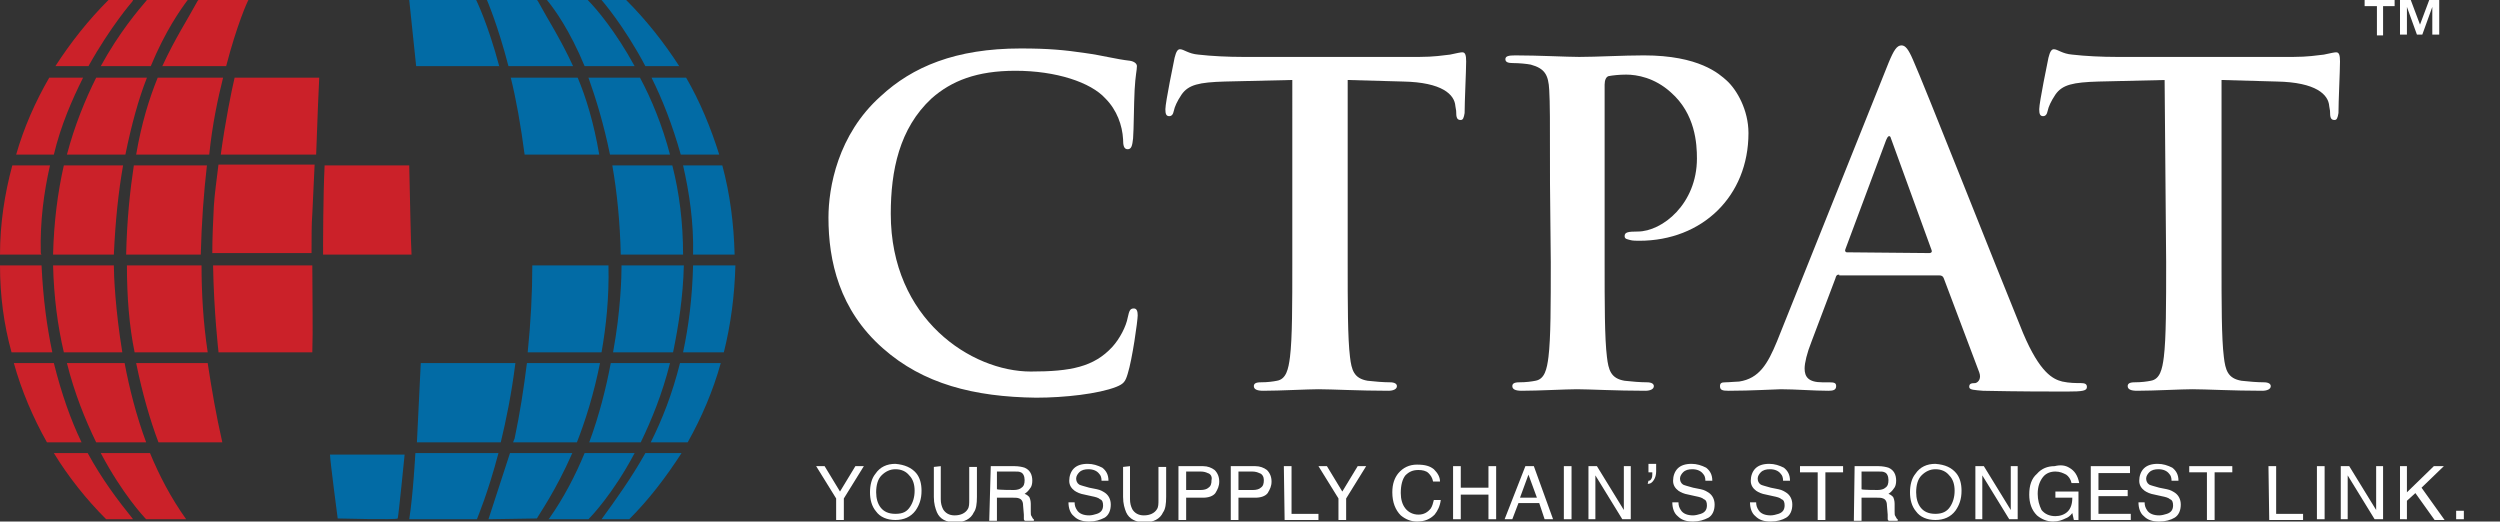
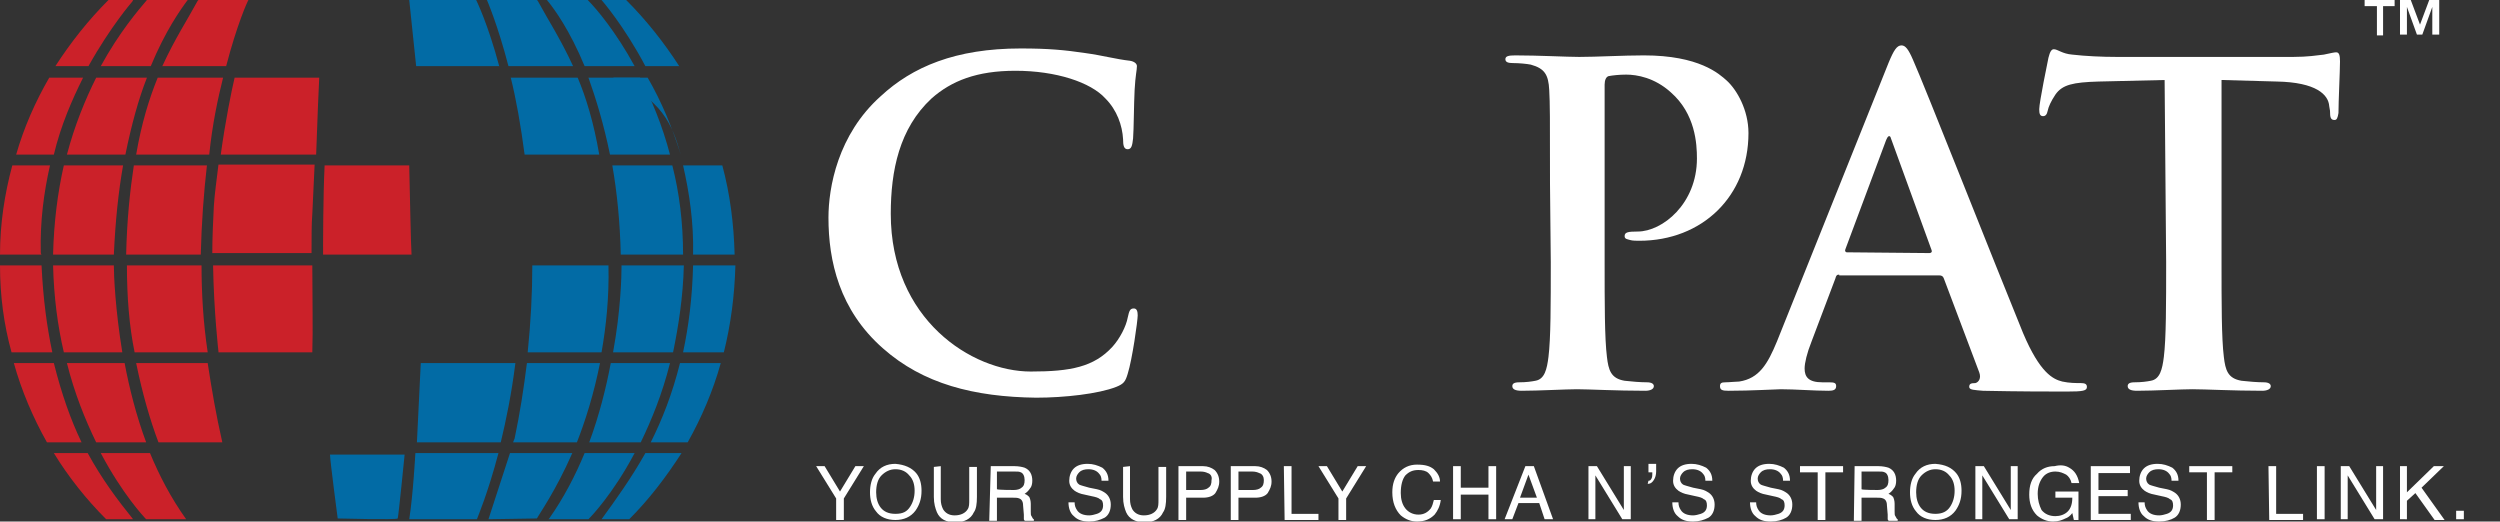
<svg xmlns="http://www.w3.org/2000/svg" version="1.1" id="Layer_4" x="0px" y="0px" viewBox="0 0 325 67.8" style="enable-background:new 0 0 325 67.8;" xml:space="preserve">
  <rect x="0" y="0" width="325" height="67.8" fill="#333333" stroke="none" />
  <style type="text/css">.st0{fill:#FFFFFF;}	.st1{fill:#026BA5;}	.st2{fill:#CB2129;}</style>
  <g>
    <path class="st0" d="M114.8,45.3c-5.7-5-7.1-11.4-7.1-17c0-3.9,1.2-10.8,6.8-15.8c4.1-3.8,9.7-6.2,18.2-6.2c3.6,0,5.7,0.2,8.4,0.6 c2.2,0.3,4,0.8,5.8,1c0.6,0.1,0.9,0.4,0.9,0.7c0,0.5-0.2,1.2-0.3,3.1c-0.1,1.9-0.1,5.1-0.2,6.3c-0.1,0.9-0.2,1.4-0.7,1.4 s-0.6-0.5-0.6-1.3c-0.1-1.8-0.8-3.8-2.3-5.3c-1.9-2.1-6.4-3.6-11.7-3.6c-5,0-8.3,1.3-10.9,3.6c-4.2,3.9-5.3,9.4-5.3,15 c0,13.7,10.5,20.5,18.2,20.5c5.2,0,8.2-0.6,10.6-3.2c1-1.1,1.8-2.7,2-3.8c0.2-0.9,0.3-1.2,0.8-1.2c0.4,0,0.5,0.4,0.5,0.9 c0,0.7-0.7,5.7-1.3,7.6c-0.3,1-0.5,1.3-1.5,1.7c-2.3,0.9-6.7,1.4-10.4,1.4C126.6,51.6,120,49.9,114.8,45.3z" />
-     <path class="st0" d="M167.8,10.4l-8.6,0.2c-3.3,0.1-4.7,0.4-5.6,1.7c-0.6,0.9-0.9,1.6-1,2.1s-0.3,0.7-0.6,0.7 c-0.4,0-0.5-0.3-0.5-0.9c0-0.9,1.1-6.2,1.2-6.7c0.2-0.8,0.4-1.1,0.7-1.1c0.5,0,1.1,0.6,2.4,0.7c1.7,0.2,3.9,0.3,5.8,0.3h22.9 c1.9,0,3.1-0.2,4-0.3c0.9-0.2,1.4-0.3,1.6-0.3c0.4,0,0.5,0.4,0.5,1.2c0,1.2-0.2,5.2-0.2,6.7c-0.1,0.6-0.2,0.9-0.5,0.9 c-0.5,0-0.6-0.3-0.6-1.2l-0.1-0.6c-0.1-1.5-1.7-3.1-6.8-3.2l-7.2-0.2v23.7c0,5.3,0,9.9,0.3,12.3c0.2,1.7,0.5,2.8,2.3,3.1 c0.8,0.1,2.1,0.2,2.9,0.2c0.6,0,0.9,0.2,0.9,0.5c0,0.4-0.5,0.6-1.1,0.6c-3.8,0-7.4-0.2-9.1-0.2c-1.4,0-5,0.2-7.2,0.2 c-0.8,0-1.2-0.2-1.2-0.6c0-0.3,0.2-0.5,0.9-0.5c0.9,0,1.6-0.1,2.1-0.2c1.2-0.2,1.5-1.5,1.7-3.1c0.3-2.4,0.3-6.9,0.3-12.3V10.4 L167.8,10.4z" />
    <path class="st0" d="M201.5,23.9c0-8.8,0-10.4-0.1-12.2c-0.1-2-0.6-2.8-2.4-3.3c-0.5-0.1-1.5-0.2-2.3-0.2c-0.6,0-1-0.1-1-0.5 c0-0.4,0.4-0.5,1.3-0.5c3,0,6.7,0.2,8.3,0.2c2.3,0,5.7-0.2,8.4-0.2c7.2,0,9.8,2.4,10.8,3.3c1.3,1.2,2.8,3.8,2.8,6.8 c0,8.2-6,14-14.2,14c-0.3,0-0.9,0-1.2-0.1c-0.3-0.1-0.7-0.1-0.7-0.5c0-0.5,0.4-0.6,1.7-0.6c3.2,0,7.7-3.6,7.7-9.5 c0-1.9-0.2-5.8-3.4-8.6c-2.1-1.9-4.4-2.3-5.8-2.3c-0.9,0-1.8,0.1-2.3,0.2c-0.3,0.1-0.5,0.5-0.5,1.1v23.1c0,5.3,0,9.9,0.3,12.3 c0.2,1.7,0.5,2.8,2.3,3.1c0.8,0.1,2.1,0.2,2.9,0.2c0.6,0,0.9,0.2,0.9,0.5c0,0.4-0.5,0.6-1.1,0.6c-3.8,0-7.4-0.2-8.9-0.2 c-1.4,0-5,0.2-7.2,0.2c-0.8,0-1.2-0.2-1.2-0.6c0-0.3,0.2-0.5,0.9-0.5c0.9,0,1.6-0.1,2.1-0.2c1.2-0.2,1.5-1.5,1.7-3.1 c0.3-2.4,0.3-6.9,0.3-12.3L201.5,23.9L201.5,23.9z" />
    <path class="st0" d="M239.1,35.7c-0.3,0-0.4,0.1-0.5,0.5l-3.1,8.2c-0.6,1.5-0.9,2.8-0.9,3.5c0,1.1,0.5,1.8,2.3,1.8h0.9 c0.7,0,0.9,0.1,0.9,0.5c0,0.5-0.4,0.6-1,0.6c-1.9,0-4.3-0.2-6.2-0.2c-0.6,0-3.8,0.2-6.8,0.2c-0.8,0-1.1-0.1-1.1-0.6 c0-0.4,0.2-0.5,0.7-0.5s1.4-0.1,1.8-0.1c2.6-0.4,3.7-2.3,4.9-5.2l14.5-36.2c0.7-1.7,1.1-2.3,1.7-2.3c0.5,0,0.9,0.5,1.5,1.9 c1.4,3.1,10.7,26.7,14.3,35.5c2.2,5.2,3.9,6,5.1,6.3c0.9,0.2,1.8,0.2,2.4,0.2c0.5,0,0.8,0.1,0.8,0.5c0,0.5-0.5,0.6-2.6,0.6 c-2.1,0-6.3,0-10.9-0.1c-1.1-0.1-1.8-0.1-1.8-0.5s0.2-0.5,0.8-0.5c0.4-0.1,0.8-0.6,0.5-1.4l-4.6-12.2c-0.1-0.3-0.3-0.4-0.6-0.4 H239.1z M250.8,32.9c0.3,0,0.4-0.2,0.3-0.4l-5.2-14.3c-0.1-0.2-0.1-0.5-0.3-0.5s-0.3,0.3-0.4,0.5l-5.3,14.2c-0.1,0.2,0,0.4,0.2,0.4 L250.8,32.9L250.8,32.9z" />
    <path class="st0" d="M281.4,10.4l-8.6,0.2c-3.3,0.1-4.7,0.4-5.6,1.7c-0.6,0.9-0.9,1.6-1,2.1c-0.1,0.5-0.3,0.7-0.6,0.7 c-0.4,0-0.5-0.3-0.5-0.9c0-0.9,1.1-6.2,1.2-6.7c0.2-0.8,0.4-1.1,0.7-1.1c0.5,0,1.1,0.6,2.4,0.7c1.7,0.2,3.9,0.3,5.8,0.3h22.9 c1.9,0,3.1-0.2,4-0.3c0.9-0.2,1.4-0.3,1.6-0.3c0.4,0,0.5,0.4,0.5,1.2c0,1.2-0.2,5.2-0.2,6.7c-0.1,0.6-0.2,0.9-0.5,0.9 c-0.5,0-0.6-0.3-0.6-1.2l-0.1-0.6c-0.1-1.5-1.7-3.1-6.8-3.2l-7.2-0.2v23.7c0,5.3,0,9.9,0.3,12.3c0.2,1.7,0.5,2.8,2.3,3.1 c0.8,0.1,2.1,0.2,2.9,0.2c0.6,0,0.9,0.2,0.9,0.5c0,0.4-0.5,0.6-1.1,0.6c-3.8,0-7.4-0.2-9.1-0.2c-1.4,0-5,0.2-7.2,0.2 c-0.8,0-1.2-0.2-1.2-0.6c0-0.3,0.2-0.5,0.9-0.5c0.9,0,1.6-0.1,2.1-0.2c1.2-0.2,1.5-1.5,1.7-3.1c0.3-2.4,0.3-6.9,0.3-12.3 L281.4,10.4L281.4,10.4z" />
  </g>
  <g>
    <path class="st0" d="M106.1,60.6h1.1l2,3.3l2-3.3h1.1l-2.6,4.2v2.8h-1v-2.8L106.1,60.6z" />
    <path class="st0" d="M119.1,61.5c0.5,0.6,0.7,1.4,0.7,2.3c0,1.1-0.3,1.9-0.8,2.6c-0.6,0.8-1.5,1.2-2.6,1.2c-1.1,0-2-0.4-2.5-1.1 c-0.6-0.7-0.8-1.6-0.8-2.5s0.2-1.8,0.7-2.4c0.6-0.9,1.5-1.3,2.6-1.3C117.6,60.4,118.5,60.8,119.1,61.5z M118.3,65.9 c0.4-0.6,0.6-1.3,0.6-2.1c0-0.8-0.2-1.5-0.7-2c-0.4-0.5-1-0.8-1.8-0.8c-0.7,0-1.3,0.3-1.8,0.8c-0.5,0.5-0.7,1.3-0.7,2.2 c0,0.8,0.2,1.5,0.6,2c0.4,0.5,1,0.8,1.9,0.8C117.4,66.8,117.9,66.5,118.3,65.9z" />
    <path class="st0" d="M122.3,60.6v4.3c0,0.5,0.1,0.9,0.3,1.3c0.3,0.5,0.8,0.8,1.5,0.8c0.8,0,1.4-0.3,1.7-0.8 c0.2-0.3,0.2-0.7,0.2-1.2v-4.3h1v3.9c0,0.9-0.1,1.6-0.4,2c-0.4,0.9-1.3,1.3-2.4,1.3c-1.2,0-2-0.4-2.4-1.3c-0.2-0.5-0.4-1.1-0.4-2 v-3.9L122.3,60.6C122.3,60.7,122.3,60.6,122.3,60.6z" />
    <path class="st0" d="M128.8,60.6h3.1c0.5,0,1,0.1,1.3,0.2c0.7,0.3,1,0.9,1,1.7c0,0.4-0.1,0.8-0.3,1c-0.2,0.3-0.4,0.5-0.7,0.7 c0.3,0.1,0.5,0.3,0.6,0.4c0.1,0.2,0.2,0.5,0.2,0.9v1c0,0.3,0,0.5,0.1,0.6c0.1,0.2,0.2,0.4,0.3,0.4v0.2h-1.2c0-0.1-0.1-0.1-0.1-0.2 c0-0.1,0-0.3,0-0.6l-0.1-1.2c0-0.5-0.2-0.8-0.5-0.9c-0.2-0.1-0.5-0.1-0.8-0.1h-2.1v3h-1L128.8,60.6 C128.7,60.6,128.8,60.6,128.8,60.6z M131.8,63.7c0.4,0,0.8-0.1,1-0.3c0.3-0.2,0.4-0.5,0.4-1s-0.2-0.9-0.5-1 c-0.2-0.1-0.4-0.1-0.8-0.1h-2.3v2.3C129.7,63.7,131.8,63.7,131.8,63.7z" />
    <path class="st0" d="M139.7,65.3c0,0.4,0.1,0.7,0.3,1c0.3,0.5,0.9,0.7,1.6,0.7c0.3,0,0.7-0.1,1-0.2c0.6-0.2,0.8-0.6,0.8-1.1 c0-0.4-0.1-0.7-0.4-0.8c-0.2-0.2-0.6-0.3-1.1-0.4l-0.9-0.2c-0.6-0.1-1-0.3-1.3-0.5c-0.4-0.3-0.7-0.7-0.7-1.3c0-0.6,0.2-1.2,0.6-1.6 c0.4-0.4,1-0.6,1.8-0.6c0.7,0,1.3,0.2,1.9,0.5c0.5,0.4,0.8,0.9,0.8,1.7h-0.9c0-0.4-0.1-0.7-0.3-0.9c-0.3-0.4-0.8-0.6-1.4-0.6 c-0.5,0-0.9,0.1-1.2,0.4c-0.2,0.2-0.4,0.5-0.4,0.8c0,0.3,0.1,0.6,0.4,0.8c0.2,0.1,0.6,0.2,1.3,0.4l1,0.2c0.5,0.1,0.8,0.3,1.1,0.5 c0.4,0.3,0.7,0.8,0.7,1.5c0,0.8-0.3,1.4-0.8,1.7c-0.6,0.3-1.2,0.5-2,0.5c-0.9,0-1.5-0.2-2-0.7c-0.5-0.4-0.7-1.1-0.7-1.8H139.7z" />
    <path class="st0" d="M146.9,60.6v4.3c0,0.5,0.1,0.9,0.3,1.3c0.3,0.5,0.8,0.8,1.5,0.8c0.8,0,1.4-0.3,1.7-0.8 c0.2-0.3,0.2-0.7,0.2-1.2v-4.3h1v3.9c0,0.9-0.1,1.6-0.4,2c-0.4,0.9-1.3,1.3-2.4,1.3s-2-0.4-2.4-1.3c-0.2-0.5-0.4-1.1-0.4-2v-3.9 L146.9,60.6L146.9,60.6L146.9,60.6z" />
    <path class="st0" d="M153.3,60.6h3.1c0.6,0,1.1,0.2,1.5,0.5c0.4,0.4,0.6,0.9,0.6,1.5c0,0.6-0.2,1-0.5,1.5c-0.3,0.4-0.9,0.6-1.6,0.6 h-2.2v2.9h-1V60.6z M157,61.5c-0.2-0.1-0.5-0.2-0.9-0.2h-1.9v2.4h1.9c0.4,0,0.8-0.1,1-0.3c0.3-0.2,0.4-0.5,0.4-1 C157.6,62,157.4,61.6,157,61.5z" />
    <path class="st0" d="M160.1,60.6h3.1c0.6,0,1.1,0.2,1.5,0.5c0.4,0.4,0.6,0.9,0.6,1.5c0,0.6-0.2,1-0.5,1.5c-0.3,0.4-0.9,0.6-1.6,0.6 h-2.2v2.9h-1V60.6z M163.7,61.5c-0.2-0.1-0.5-0.2-0.9-0.2H161v2.4h1.9c0.4,0,0.8-0.1,1-0.3c0.3-0.2,0.4-0.5,0.4-1 C164.3,62,164.1,61.6,163.7,61.5z" />
    <path class="st0" d="M166.9,60.6h1v6.2h3.5v0.8H167L166.9,60.6C167,60.6,166.9,60.6,166.9,60.6z" />
    <path class="st0" d="M171.4,60.6h1.1l2,3.3l2-3.3h1.1l-2.6,4.2v2.8h-1v-2.8L171.4,60.6z" />
    <path class="st0" d="M186.4,61c0.5,0.5,0.8,1,0.8,1.6h-0.9c-0.1-0.5-0.3-0.8-0.6-1.1c-0.3-0.3-0.8-0.4-1.3-0.4 c-0.7,0-1.2,0.2-1.7,0.7c-0.4,0.5-0.6,1.3-0.6,2.3c0,0.8,0.2,1.5,0.6,2c0.4,0.5,1,0.8,1.7,0.8s1.2-0.3,1.6-0.8 c0.2-0.3,0.3-0.7,0.4-1.1h0.9c-0.1,0.8-0.4,1.4-0.8,1.9c-0.6,0.6-1.3,0.9-2.3,0.9c-0.8,0-1.5-0.3-2.1-0.8c-0.7-0.7-1.1-1.7-1.1-3 c0-1.1,0.3-1.9,0.8-2.5c0.6-0.7,1.4-1.1,2.4-1.1C185.3,60.4,185.9,60.6,186.4,61z" />
    <path class="st0" d="M188.9,60.6h1v2.8h3.6v-2.8h1v6.9h-1v-3.2h-3.6v3.2h-1V60.6z" />
    <path class="st0" d="M198.3,60.6h1.1l2.5,6.9h-1.1l-0.7-2.1h-2.7l-0.8,2.1h-1L198.3,60.6z M199.8,64.7l-1.1-3l-1.1,3H199.8z" />
-     <path class="st0" d="M203.3,60.6h1v6.9h-1V60.6z" />
    <path class="st0" d="M206.5,60.6h1.1l3.5,5.7v-5.7h0.9v6.9h-1.1l-3.5-5.7v5.7h-0.9V60.6z" />
    <path class="st0" d="M214.3,62.5c0.2,0,0.3-0.1,0.4-0.3c0.1-0.2,0.1-0.4,0.1-0.6c0,0,0,0,0-0.1c0,0,0,0,0-0.1h-0.5v-1.1h1v1 c0,0.4-0.1,0.8-0.3,1.1c-0.2,0.3-0.4,0.5-0.8,0.5L214.3,62.5C214.2,62.5,214.3,62.5,214.3,62.5z" />
    <path class="st0" d="M218.2,65.3c0,0.4,0.1,0.7,0.3,1c0.3,0.5,0.9,0.7,1.6,0.7c0.3,0,0.7-0.1,1-0.2c0.6-0.2,0.8-0.6,0.8-1.1 c0-0.4-0.1-0.7-0.4-0.8c-0.2-0.2-0.6-0.3-1.1-0.4l-0.9-0.2c-0.6-0.1-1-0.3-1.3-0.5c-0.4-0.3-0.7-0.7-0.7-1.3c0-0.6,0.2-1.2,0.6-1.6 c0.4-0.4,1-0.6,1.8-0.6c0.7,0,1.3,0.2,1.9,0.5c0.5,0.4,0.8,0.9,0.8,1.7h-0.9c0-0.4-0.1-0.7-0.3-0.9c-0.3-0.4-0.8-0.6-1.4-0.6 c-0.5,0-0.9,0.1-1.2,0.4c-0.2,0.2-0.4,0.5-0.4,0.8c0,0.3,0.1,0.6,0.4,0.8c0.2,0.1,0.6,0.2,1.3,0.4l1,0.2c0.5,0.1,0.8,0.3,1.1,0.5 c0.4,0.3,0.7,0.8,0.7,1.5c0,0.8-0.3,1.4-0.8,1.7c-0.6,0.3-1.2,0.5-2,0.5c-0.9,0-1.5-0.2-2-0.7c-0.5-0.4-0.7-1.1-0.7-1.8H218.2z" />
    <path class="st0" d="M228.3,65.3c0,0.4,0.1,0.7,0.3,1c0.3,0.5,0.9,0.7,1.6,0.7c0.3,0,0.7-0.1,1-0.2c0.6-0.2,0.8-0.6,0.8-1.1 c0-0.4-0.1-0.7-0.4-0.8c-0.2-0.2-0.6-0.3-1.1-0.4l-0.9-0.2c-0.6-0.1-1-0.3-1.3-0.5c-0.4-0.3-0.7-0.7-0.7-1.3c0-0.6,0.2-1.2,0.6-1.6 c0.4-0.4,1-0.6,1.8-0.6c0.7,0,1.3,0.2,1.9,0.5c0.5,0.4,0.8,0.9,0.8,1.7h-0.9c0-0.4-0.1-0.7-0.3-0.9c-0.3-0.4-0.8-0.6-1.4-0.6 c-0.5,0-0.9,0.1-1.2,0.4c-0.2,0.2-0.4,0.5-0.4,0.8c0,0.3,0.1,0.6,0.4,0.8c0.2,0.1,0.6,0.2,1.3,0.4l1,0.2c0.5,0.1,0.8,0.3,1.1,0.5 c0.4,0.3,0.7,0.8,0.7,1.5c0,0.8-0.3,1.4-0.8,1.7c-0.5,0.3-1.2,0.5-2,0.5c-0.9,0-1.5-0.2-2-0.7c-0.5-0.4-0.7-1.1-0.7-1.8H228.3z" />
    <path class="st0" d="M239.6,60.6v0.8h-2.3v6.2h-1v-6.2H234v-0.8H239.6z" />
    <path class="st0" d="M241.1,60.6h3.1c0.5,0,1,0.1,1.3,0.2c0.7,0.3,1,0.9,1,1.7c0,0.4-0.1,0.8-0.3,1c-0.2,0.3-0.4,0.5-0.7,0.7 c0.3,0.1,0.5,0.3,0.6,0.4c0.1,0.2,0.2,0.5,0.2,0.9v1c0,0.3,0,0.5,0.1,0.6c0.1,0.2,0.2,0.4,0.3,0.4v0.2h-1.2c0-0.1-0.1-0.1-0.1-0.2 c0-0.1,0-0.3,0-0.6l-0.1-1.2c0-0.5-0.2-0.8-0.5-0.9c-0.2-0.1-0.5-0.1-0.8-0.1H242v3h-1L241.1,60.6C241,60.6,241.1,60.6,241.1,60.6z M244.1,63.7c0.4,0,0.8-0.1,1-0.3c0.3-0.2,0.4-0.5,0.4-1s-0.2-0.9-0.5-1c-0.2-0.1-0.4-0.1-0.8-0.1H242v2.3 C242,63.7,244.1,63.7,244.1,63.7z" />
    <path class="st0" d="M254.3,61.5c0.5,0.6,0.7,1.4,0.7,2.3c0,1.1-0.3,1.9-0.8,2.6c-0.6,0.8-1.5,1.2-2.6,1.2c-1.1,0-2-0.4-2.5-1.1 c-0.6-0.7-0.8-1.6-0.8-2.5s0.2-1.8,0.7-2.4c0.6-0.9,1.5-1.3,2.6-1.3C252.9,60.4,253.7,60.8,254.3,61.5z M253.5,65.9 c0.4-0.6,0.6-1.3,0.6-2.1c0-0.8-0.2-1.5-0.7-2c-0.4-0.5-1-0.8-1.8-0.8c-0.7,0-1.3,0.3-1.8,0.8c-0.5,0.5-0.7,1.3-0.7,2.2 c0,0.8,0.2,1.5,0.6,2c0.4,0.5,1,0.8,1.9,0.8S253.1,66.5,253.5,65.9z" />
    <path class="st0" d="M256.8,60.6h1.1l3.5,5.7v-5.7h0.9v6.9h-1.1l-3.5-5.7v5.7h-0.9V60.6z" />
    <path class="st0" d="M269,60.8c0.7,0.4,1.1,1,1.3,2h-1c-0.1-0.5-0.4-0.9-0.7-1.1c-0.4-0.2-0.8-0.4-1.4-0.4c-0.6,0-1.2,0.2-1.6,0.7 s-0.7,1.2-0.7,2.2c0,0.8,0.2,1.5,0.5,2.1c0.4,0.5,1,0.8,1.8,0.8c0.6,0,1.2-0.2,1.6-0.6c0.4-0.4,0.6-1,0.6-1.8h-2.2v-0.8h3v3.7h-0.6 l-0.2-0.9c-0.3,0.4-0.6,0.6-0.9,0.7c-0.4,0.2-0.9,0.4-1.6,0.4c-0.8,0-1.5-0.3-2.1-0.8c-0.7-0.7-1-1.6-1-2.7c0-1.2,0.3-2.1,1-2.7 c0.6-0.7,1.4-1,2.3-1C267.9,60.4,268.5,60.5,269,60.8z" />
    <path class="st0" d="M271.8,60.6h5.1v0.9h-4.1v2.2h3.8v0.8h-3.8v2.3h4.2v0.8h-5.2V60.6z" />
    <path class="st0" d="M278.8,65.3c0,0.4,0.1,0.7,0.3,1c0.3,0.5,0.9,0.7,1.6,0.7c0.3,0,0.7-0.1,1-0.2c0.6-0.2,0.8-0.6,0.8-1.1 c0-0.4-0.1-0.7-0.4-0.8c-0.2-0.2-0.6-0.3-1.1-0.4l-0.9-0.2c-0.6-0.1-1-0.3-1.3-0.5c-0.4-0.3-0.7-0.7-0.7-1.3c0-0.6,0.2-1.2,0.6-1.6 c0.4-0.4,1-0.6,1.8-0.6c0.7,0,1.3,0.2,1.9,0.5c0.5,0.4,0.8,0.9,0.8,1.7h-0.9c0-0.4-0.1-0.7-0.3-0.9c-0.3-0.4-0.8-0.6-1.4-0.6 c-0.5,0-0.9,0.1-1.2,0.4c-0.2,0.2-0.4,0.5-0.4,0.8c0,0.3,0.1,0.6,0.4,0.8c0.2,0.1,0.6,0.2,1.3,0.4l1,0.2c0.5,0.1,0.8,0.3,1.1,0.5 c0.4,0.3,0.7,0.8,0.7,1.5c0,0.8-0.3,1.4-0.8,1.7c-0.5,0.3-1.2,0.5-2,0.5c-0.9,0-1.5-0.2-2-0.7c-0.5-0.4-0.7-1.1-0.7-1.8H278.8z" />
    <path class="st0" d="M290.2,60.6v0.8h-2.3v6.2h-1v-6.2h-2.3v-0.8H290.2z" />
    <path class="st0" d="M294.9,60.6h1v6.2h3.5v0.8H295L294.9,60.6C295,60.6,294.9,60.6,294.9,60.6z" />
    <path class="st0" d="M301.2,60.6h1v6.9h-1V60.6z" />
    <path class="st0" d="M304.3,60.6h1.1l3.5,5.7v-5.7h0.9v6.9h-1.1l-3.5-5.7v5.7h-0.9V60.6z" />
    <path class="st0" d="M312,60.6h0.9V64l3.5-3.4h1.3l-2.9,2.8l3,4.2h-1.3l-2.5-3.5l-1.1,1v2.4H312V60.6z" />
    <path class="st0" d="M319.3,66.4h1v1.1h-1V66.4z" />
  </g>
  <g>
    <path class="st1" d="M76,8.6h6.5c-2.4-4.4-4.9-7.4-6.1-8.6h-5.3C72.1,1.2,74.1,4,76,8.6z" />
    <path class="st2" d="M19.6,8.6C21.5,4,23.5,1.2,24.4,0h-5.3c-1.1,1.3-3.6,4.2-6,8.6H19.6z" />
    <path class="st2" d="M32.3,0h-6.5l-0.1,0.1c-1.3,2.4-3,5-4.6,8.5h8.3C30.8,3.2,32.2,0.1,32.3,0L32.3,0z" />
    <path class="st1" d="M61.9,0h-8.7l0.9,8.6h10.8C63.4,3,61.9,0,61.9,0z" />
    <path class="st1" d="M66.1,8.6h8.4c-1.6-3.5-3.3-6.1-4.6-8.5L69.8,0h-6.5C63.3,0,64.7,3.2,66.1,8.6z" />
    <path class="st2" d="M17.2,0.2L17.3,0h-3.2c-2.6,2.6-4.9,5.5-6.9,8.6h4.3C14.4,3.4,17.2,0.2,17.2,0.2z" />
    <path class="st1" d="M83.9,8.6h4.4c-2-3.1-4.3-6-6.9-8.6h-3.2C78.2,0,81.1,3.3,83.9,8.6z" />
    <path class="st2" d="M16.3,20.1c0.8-3.9,1.7-7.2,2.8-10h-6.6c-1.4,2.8-2.8,6.2-3.8,10H16.3z" />
-     <path class="st1" d="M88.5,20.1h5c-1.1-3.5-2.5-6.9-4.3-10h-4.5C86.1,12.9,87.4,16.2,88.5,20.1z" />
+     <path class="st1" d="M88.5,20.1c-1.1-3.5-2.5-6.9-4.3-10h-4.5C86.1,12.9,87.4,16.2,88.5,20.1z" />
    <path class="st2" d="M29,10.1h-8.5c-1.1,2.7-2.1,5.9-2.8,10h9.5C27.6,16.2,28.3,12.9,29,10.1z" />
    <path class="st1" d="M75.1,10.1h-8.7c0.7,2.8,1.3,6.2,1.8,10h9.7C77.2,16,76.2,12.7,75.1,10.1z" />
    <path class="st1" d="M87.1,20.1c-1-3.8-2.4-7.2-3.9-10h-6.7c1,2.8,2,6.1,2.8,10H87.1z" />
    <path class="st2" d="M41.5,10.1h-11c-0.4,1.7-1.2,5.6-1.8,10h12.4C41.3,14.8,41.4,11.8,41.5,10.1z" />
    <path class="st2" d="M10.8,10.1H6.4c-1.8,3.1-3.3,6.5-4.3,10H7C7.9,16.3,9.4,12.9,10.8,10.1z" />
    <path class="st2" d="M26.9,21.5h-9.5c-0.5,3.3-0.9,7.1-1,11.6h9.7C26.2,28.9,26.5,25,26.9,21.5z" />
    <path class="st2" d="M40.6,27.8c0.1-2.4,0.2-4.5,0.3-6.4H28.4c-0.2,1.8-0.5,3.7-0.6,5.4c-0.1,2-0.2,4.1-0.2,6.1h12.9 C40.5,30.9,40.5,29,40.6,27.8z" />
    <path class="st1" d="M90.1,33.1h5.4c-0.1-4-0.6-7.9-1.6-11.6h-5.1C89.6,25,90.2,28.9,90.1,33.1z" />
    <path class="st2" d="M16,21.5H8.3C7.5,25,7,28.9,6.9,33.1h7.9C15,28.7,15.4,24.9,16,21.5z" />
    <path class="st2" d="M53.2,21.5h-11C42,25.6,42,31.7,42,33.1h11.5C53.4,31.5,53.3,25.6,53.2,21.5z" />
    <path class="st1" d="M79.6,21.5c0.6,3.4,1,7.3,1.1,11.6h8.1c0-4.2-0.5-8.1-1.4-11.6C87.4,21.5,79.6,21.5,79.6,21.5z" />
    <path class="st2" d="M5.3,32.8c-0.1-4,0.4-7.8,1.2-11.3H1.6C0.6,25.2,0,29.1,0,33.1h5.4C5.3,33,5.3,32.9,5.3,32.8z" />
    <path class="st1" d="M42.9,59.1h9.7c0,0-0.8,8.1-0.9,8.3c-0.1,0.2-7.8,0-7.8,0S42.9,59.8,42.9,59.1z" />
    <path class="st2" d="M26.2,34.5h-9.7c0,4.1,0.3,7.9,1,11.3H27C26.4,41.8,26.2,38,26.2,34.5z" />
    <path class="st2" d="M40.6,34.5H27.7c0.1,6,0.7,11.2,0.7,11.2v0.1h12.2C40.7,43,40.6,38.5,40.6,34.5z" />
    <path class="st1" d="M79.1,34.5h-9.9c0,3.6-0.2,7.4-0.6,11.3h9.6C78.8,42.4,79.2,38.6,79.1,34.5z" />
    <path class="st2" d="M15.9,45.8c-0.9-5.5-1.1-9.9-1.1-11.3H6.9c0.1,4.1,0.6,7.9,1.4,11.3H15.9z" />
    <path class="st2" d="M5.4,34.5H0c0,3.9,0.5,7.7,1.5,11.3h5.3C6.1,42.5,5.6,38.8,5.4,34.5z" />
    <path class="st1" d="M90.1,34.5c-0.1,4.3-0.6,8-1.3,11.3h5.3c0.9-3.6,1.4-7.4,1.5-11.3H90.1z" />
    <path class="st1" d="M88.9,34.5h-8.1c0,1.5-0.1,5.8-1.1,11.3h7.8C88.2,42.4,88.8,38.6,88.9,34.5z" />
    <path class="st1" d="M87.1,47.2h-7.7c-0.6,3.2-1.5,6.8-2.8,10.3h6.7C84.7,54.6,86.1,51.2,87.1,47.2z" />
    <path class="st1" d="M68.5,47.2c-0.4,3.2-0.9,6.5-1.6,9.8l-0.2,0.5H75c1.1-2.8,2.2-6.3,3-10.3H68.5z" />
    <path class="st2" d="M19,57.5c-1.3-3.5-2.2-7.1-2.8-10.3H8.7c1,4,2.4,7.4,3.8,10.3H19z" />
    <path class="st1" d="M88.4,47.2c-1,4-2.3,7.3-3.8,10.3h4.8c1.8-3.2,3.3-6.7,4.3-10.3H88.4z" />
    <path class="st1" d="M67,47.2H54.7l-0.5,10.3h10.9C65.8,54.6,66.5,51.2,67,47.2z" />
    <path class="st2" d="M7,47.2H1.8c1,3.6,2.5,7.1,4.3,10.3h4.5C9.2,54.6,8,51.2,7,47.2z" />
    <path class="st2" d="M17.7,47.2c0.8,3.9,1.8,7.4,2.9,10.3h8.3c-0.8-3.5-1.4-7-1.9-10.3H17.7z" />
    <path class="st1" d="M69.8,67.4c0.3-0.6,2.4-3.5,4.6-8.5h-8.1l-2.8,8.6L69.8,67.4C69.8,67.5,69.8,67.5,69.8,67.4z" />
    <path class="st2" d="M24.2,67.5L24.2,67.5c-2-2.8-3.5-5.7-4.7-8.6h-6.4c2.8,5.3,5.6,8.3,5.9,8.6H24.2z" />
    <path class="st1" d="M64.8,58.9H54c0,0-0.3,5.5-0.8,8.6H62C62.1,67.2,63.4,64.2,64.8,58.9z" />
    <path class="st1" d="M82.5,58.9H76c-1.2,2.9-2.7,5.8-4.6,8.5l-0.1,0.1h5.2C76.8,67.2,79.7,64.2,82.5,58.9z" />
    <path class="st1" d="M78.2,67.5h3.6c2.6-2.6,4.8-5.5,6.8-8.6h-4.7C82.1,62.1,80.1,64.9,78.2,67.5z" />
    <path class="st2" d="M7,58.9c1.9,3.1,4.2,6,6.8,8.6h3.5c-2.1-2.6-4.1-5.3-5.9-8.6H7z" />
  </g>
  <g>
    <path class="st0" d="M307.4,0.8V0h3.9v0.8h-1.5v3.8H309V0.8C309,0.8,307.4,0.8,307.4,0.8z M313.4,0l1.2,3.2l1.2-3.2h1.3v4.5h-0.9 V0.9l-1.3,3.6h-0.7l-1.3-3.6v3.6H312V0H313.4z" />
  </g>
</svg>